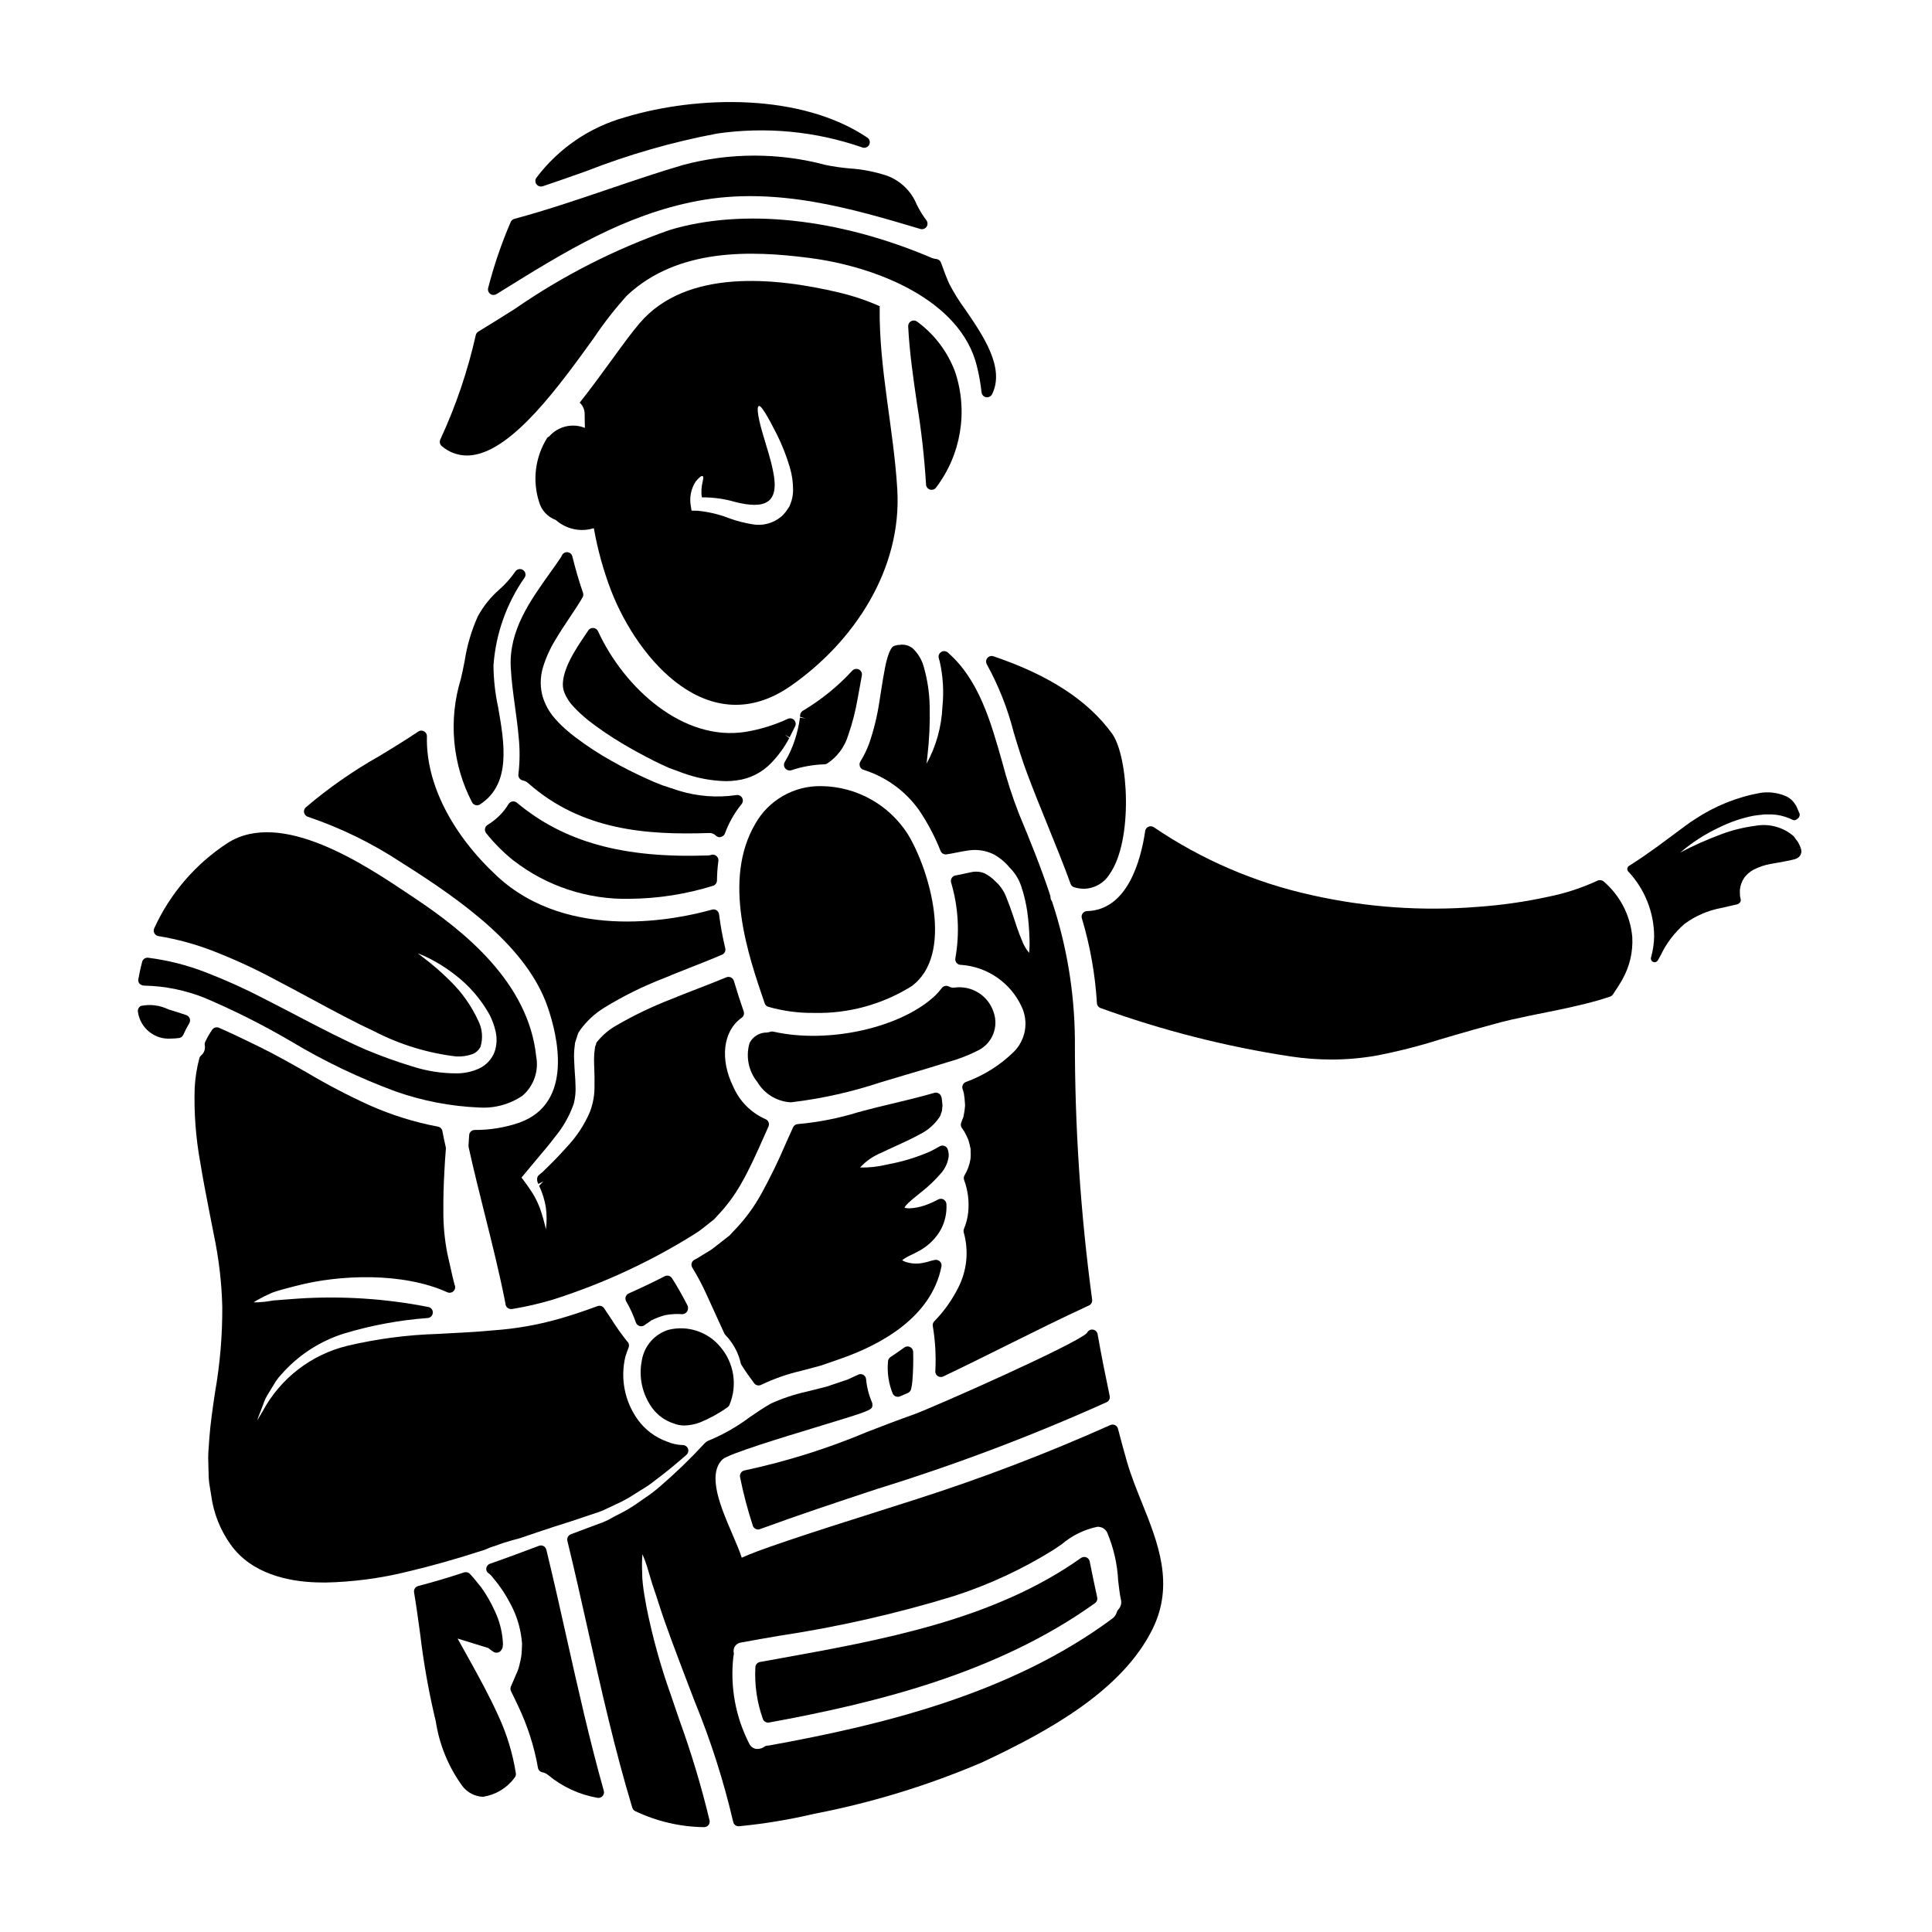
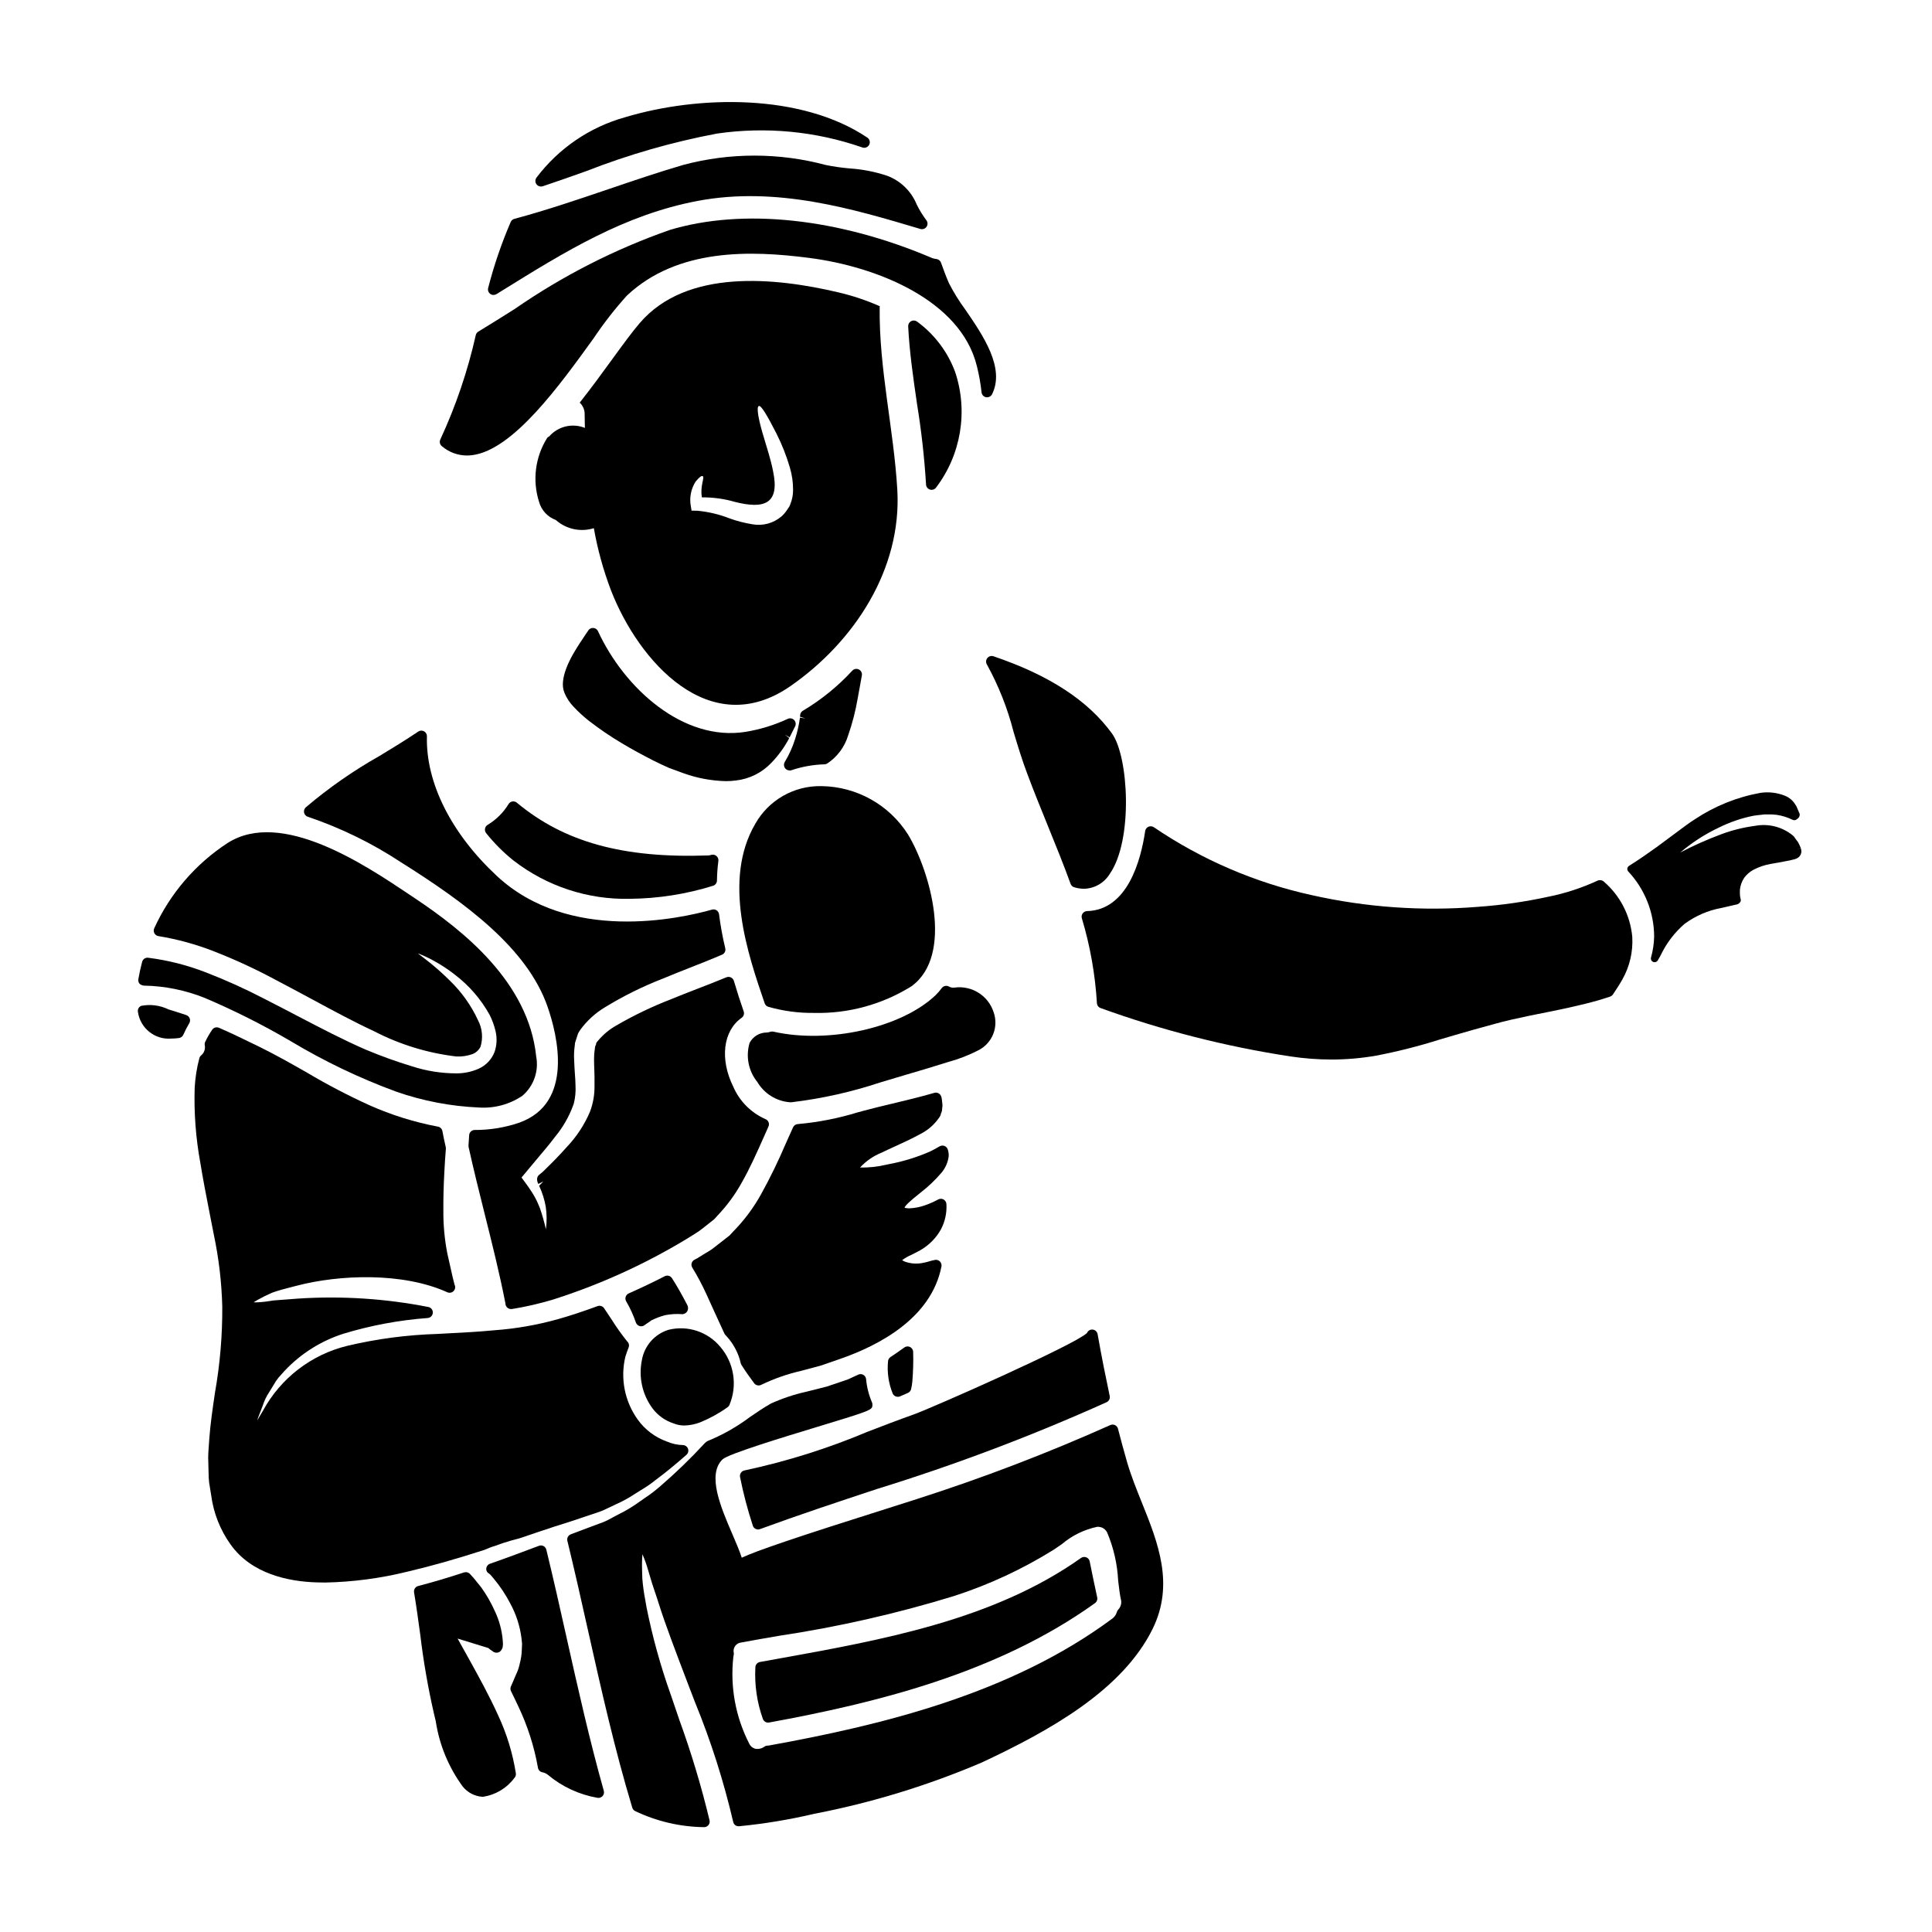
<svg xmlns="http://www.w3.org/2000/svg" fill="#000000" width="800px" height="800px" version="1.1" viewBox="144 144 512 512">
  <g>
    <path d="m353.25 339.41 0.031-0.059c0.547-1.051 1.027-2.016 1.449-2.891v0.004c0.262-0.559 0.145-1.223-0.289-1.66-0.434-0.438-1.094-0.562-1.656-0.309-3.566 1.66-7.344 2.824-11.23 3.457-16.426 2.602-32.066-11.469-39.078-26.68h0.004c-0.227-0.484-0.691-0.812-1.227-0.855-0.531-0.051-1.051 0.199-1.344 0.648l-0.645 0.957c-1.059 1.574-2.062 3.062-2.93 4.543-1.031 1.668-4.273 7.375-2.793 10.902 0.57 1.469 1.441 2.801 2.551 3.918 1.23 1.312 2.559 2.531 3.977 3.641 2.766 2.141 5.656 4.113 8.66 5.902 2.719 1.625 5.512 3.148 8.5 4.668 1.395 0.695 2.754 1.336 4.086 1.918l3.84 1.41h0.004c3.594 1.293 7.371 1.996 11.188 2.09 0.906 0.004 1.809-0.059 2.707-0.18 3.582-0.41 6.902-2.074 9.379-4.699 1.879-1.941 3.469-4.141 4.723-6.535l-1.18-0.922z" />
    <path d="m353.23 348.2c0.16 0 0.316-0.023 0.469-0.074 2.844-0.957 5.812-1.488 8.809-1.574 0.234-0.008 0.465-0.07 0.672-0.184 2.672-1.754 4.648-4.387 5.578-7.445 1.121-3.203 1.969-6.492 2.539-9.84 0.195-1.02 0.375-2.031 0.555-3.035 0.18-1.004 0.355-2.023 0.547-3.039v0.004c0.121-0.645-0.195-1.293-0.777-1.59-0.586-0.297-1.293-0.176-1.746 0.301-3.832 4.156-8.242 7.734-13.098 10.629-0.402 0.234-0.672 0.641-0.723 1.105l-0.039 0.5 1.449 0.441-1.461-0.223-0.004-0.004c-0.266 1.949-0.703 3.871-1.309 5.742-0.66 2.102-1.57 4.117-2.711 6.004-0.285 0.453-0.297 1.027-0.039 1.496 0.262 0.469 0.754 0.758 1.289 0.758z" />
    <path d="m381.94 514.17c0.203 0 0.402-0.043 0.59-0.125l2.055-0.895v0.004c0.418-0.176 0.734-0.539 0.852-0.977 0.168-0.676 0.281-1.359 0.34-2.051 0.219-2.617 0.293-5.246 0.219-7.871-0.016-0.555-0.34-1.051-0.836-1.293-0.496-0.238-1.086-0.184-1.527 0.148-1.203 0.875-2.434 1.727-3.637 2.516-0.398 0.266-0.648 0.703-0.664 1.18-0.277 2.93 0.16 5.879 1.281 8.594 0.266 0.484 0.777 0.777 1.328 0.77z" />
    <path d="m353.34 436.11c0.227 0 0.461 0 0.688-0.031l0.004-0.004c7.894-0.961 15.672-2.707 23.223-5.211 2.363-0.723 4.723-1.422 7.086-2.117 2.981-0.875 5.953-1.746 8.914-2.68l1.91-0.594h-0.004c2.848-0.766 5.606-1.836 8.227-3.191 3.621-1.898 5.297-6.164 3.938-10.02-1.402-4.383-5.738-7.141-10.305-6.547-0.52 0.086-1.055-0.004-1.52-0.258-0.648-0.375-1.477-0.207-1.93 0.395-0.504 0.688-1.066 1.332-1.68 1.93-9.086 8.602-28.34 12.918-42.941 9.613v-0.004c-0.273-0.059-0.555-0.043-0.82 0.047-0.285 0.105-0.586 0.168-0.891 0.188-1.926-0.02-3.703 1.043-4.59 2.754-1.066 3.582-0.301 7.457 2.051 10.359 1.832 3.094 5.059 5.098 8.641 5.371z" />
    <path d="m347.62 410.82c3.918 1.113 7.973 1.66 12.047 1.613 9.145 0.23 18.16-2.234 25.918-7.086 11.293-8.266 4.832-30.617-0.949-40.191-4.981-7.875-13.602-12.699-22.914-12.824h-0.152c-3.531-0.055-7.012 0.84-10.078 2.598-3.062 1.754-5.598 4.305-7.332 7.383-8.719 14.895-1.969 34.574 2.496 47.594h-0.004c0.16 0.441 0.52 0.777 0.969 0.914z" />
    <path d="m280.09 372.05c8.824 6.832 19.734 10.414 30.891 10.145 7.457-0.074 14.859-1.238 21.98-3.453 0.613-0.188 1.035-0.75 1.043-1.391 0.02-1.734 0.145-3.465 0.375-5.184 0.062-0.5-0.129-0.996-0.516-1.324-0.383-0.324-0.906-0.434-1.387-0.285-0.27 0.094-0.551 0.141-0.836 0.145-22.531 0.789-38.148-3.543-50.672-13.984-0.328-0.27-0.758-0.387-1.18-0.324-0.426 0.074-0.797 0.328-1.02 0.699-1.375 2.258-3.281 4.148-5.551 5.508-0.363 0.223-0.613 0.59-0.684 1.008-0.07 0.418 0.039 0.848 0.301 1.18 2.144 2.68 4.574 5.117 7.254 7.262z" />
    <path d="m322.46 521.2c0.922 0.383 1.91 0.578 2.91 0.574 1.406-0.039 2.797-0.312 4.113-0.812 2.582-1.047 5.031-2.391 7.297-4.008 0.242-0.164 0.43-0.391 0.539-0.66 1.059-2.531 1.395-5.309 0.965-8.02-0.426-2.711-1.598-5.25-3.383-7.332-3.324-4.019-8.656-5.781-13.723-4.535-3.715 1.141-6.461 4.285-7.086 8.121-0.895 4.445 0.133 9.062 2.832 12.707 1.391 1.859 3.324 3.246 5.535 3.965z" />
    <path d="m315.77 494.52c0.281-0.18 0.555-0.379 0.812-0.594 1.156-0.578 2.371-1.039 3.617-1.379 1.539-0.305 3.113-0.398 4.676-0.273 0.527-0.039 0.996-0.332 1.266-0.785 0.273-0.516 0.273-1.129 0-1.641-1.496-2.883-2.789-5.144-4.062-7.121-0.414-0.637-1.242-0.859-1.918-0.512-3.016 1.551-6.223 3.082-9.535 4.551-0.383 0.164-0.676 0.488-0.809 0.883-0.129 0.395-0.086 0.828 0.117 1.191 1.043 1.785 1.906 3.668 2.578 5.621 0.152 0.449 0.504 0.801 0.953 0.945 0.148 0.047 0.301 0.07 0.453 0.07 0.309 0 0.613-0.098 0.867-0.277 0.312-0.246 0.641-0.461 0.984-0.68z" />
    <path d="m405.65 318.4c-0.391 0.484-0.434 1.16-0.113 1.691 3.113 5.652 5.492 11.676 7.086 17.93 1.082 3.59 2.203 7.301 3.621 11.062 1.797 4.793 3.672 9.402 5.512 13.926 2.125 5.227 4.129 10.164 5.961 15.215h-0.004c0.16 0.445 0.527 0.785 0.98 0.914 0.836 0.254 1.699 0.387 2.57 0.395 2.801-0.062 5.375-1.547 6.832-3.938 6.25-8.914 4.996-31.16 0.598-37.203-6.387-8.781-16.656-15.469-31.398-20.469l0.004 0.004c-0.594-0.211-1.258-0.02-1.648 0.473z" />
-     <path d="m283.06 297.03c0.406-0.688 0.191-1.57-0.484-1.996-0.672-0.426-1.562-0.238-2.012 0.422-1.195 1.738-2.598 3.324-4.176 4.723-2.352 2.035-4.312 4.481-5.789 7.215-1.676 3.766-2.844 7.734-3.469 11.809-0.305 1.539-0.609 3.098-0.988 4.668h0.004c-3.356 10.883-2.293 22.645 2.953 32.75 0.195 0.363 0.531 0.633 0.93 0.742 0.129 0.031 0.262 0.047 0.395 0.047 0.277 0 0.551-0.082 0.785-0.234 8.344-5.414 6.465-16.219 4.805-25.742-0.789-3.633-1.203-7.34-1.238-11.059 0.594-8.379 3.449-16.441 8.266-23.328z" />
-     <path d="m422.86 383.07c-0.043-0.133-0.105-0.258-0.18-0.375-0.188-0.277-0.289-0.602-0.289-0.938 0-0.156-0.023-0.312-0.07-0.461-2.402-7.305-5.387-14.684-8.266-21.578v0.004c-1.746-4.481-3.231-9.062-4.445-13.715-3.051-10.789-6.207-21.941-14.441-29.094-0.512-0.445-1.262-0.48-1.812-0.09-0.555 0.391-0.773 1.105-0.527 1.738 0.051 0.137 0.086 0.285 0.203 0.734 0.891 3.949 1.133 8.02 0.715 12.047-0.23 5.258-1.66 10.398-4.188 15.02 0-0.242 0.047-0.5 0.078-0.754l0.105-1.016 0.004-0.004c0.523-4.426 0.734-8.883 0.629-13.336-0.059-3.625-0.602-7.227-1.617-10.707-0.527-1.84-1.555-3.5-2.961-4.797-0.617-0.473-1.352-0.777-2.125-0.875-0.059 0-0.371-0.02-0.434-0.023-0.223-0.027-0.453-0.016-0.672 0.039-0.441-0.016-0.879 0.051-1.297 0.191-0.207 0.035-0.406 0.117-0.582 0.234-0.176 0.121-0.328 0.277-0.441 0.461-0.094 0.141-0.184 0.289-0.262 0.438l-0.312 0.648v0.004c-0.465 1.211-0.82 2.461-1.062 3.738-0.395 1.914-0.738 4.035-1.086 6.297l-0.504 3.203c-0.562 3.727-1.465 7.394-2.695 10.957-0.613 1.652-1.391 3.242-2.316 4.746-0.242 0.383-0.293 0.859-0.137 1.285 0.152 0.426 0.496 0.762 0.926 0.902 5.988 1.867 11.195 5.656 14.816 10.781 2.258 3.367 4.152 6.965 5.648 10.734 0.25 0.629 0.902 1 1.574 0.902 0.859-0.109 1.699-0.285 2.598-0.469 0.977-0.195 2.019-0.395 3.262-0.574 2.285-0.336 4.621 0.035 6.691 1.059 1.434 0.805 2.723 1.836 3.816 3.062 0.066 0.117 0.148 0.223 0.242 0.316 1.668 1.613 2.859 3.656 3.441 5.902l0.188 0.562h0.004c0.484 1.695 0.863 3.418 1.133 5.156 0.336 2.414 0.543 4.844 0.609 7.281 0.066 1.27 0.035 2.543-0.094 3.809-0.836-1-1.492-2.141-1.934-3.371-0.762-1.727-1.574-4.18-2.422-6.777-0.488-1.461-1.035-2.984-1.676-4.543-0.535-1.445-1.379-2.762-2.473-3.852l-0.395-0.363c-0.852-0.91-1.867-1.66-2.988-2.207-1.105-0.43-2.312-0.523-3.469-0.262-0.434 0.082-0.922 0.188-1.457 0.309-0.789 0.176-1.695 0.395-2.691 0.555v-0.004c-0.406 0.07-0.77 0.305-0.992 0.656-0.227 0.348-0.293 0.773-0.188 1.176 1.934 6.512 2.328 13.383 1.145 20.074-0.098 0.434 0.012 0.891 0.289 1.242 0.281 0.348 0.703 0.551 1.152 0.551 0.035 0.004 0.066 0.004 0.102 0 3.402 0.246 6.676 1.395 9.48 3.328 2.809 1.934 5.051 4.582 6.492 7.668 1.98 4.074 1.129 8.961-2.113 12.125-3.602 3.512-7.914 6.215-12.645 7.926-0.703 0.285-1.078 1.051-0.867 1.781l0.352 1.18c0.145 0.898 0.246 1.805 0.293 2.711l0.035 0.559c-0.074 1.016-0.223 2.027-0.445 3.019-0.203 0.488-0.395 0.973-0.598 1.574-0.152 0.434-0.098 0.914 0.152 1.301l0.625 0.902 0.004-0.004c0.41 0.73 0.781 1.48 1.109 2.25 0.258 0.805 0.465 1.629 0.617 2.461v0.445c0.051 0.719 0.043 1.438-0.023 2.152-0.23 1.547-0.766 3.035-1.574 4.375-0.227 0.379-0.27 0.836-0.125 1.25 1.016 2.75 1.387 5.699 1.082 8.613-0.16 1.488-0.535 2.949-1.113 4.328-0.133 0.32-0.152 0.676-0.055 1.004 1.387 4.938 0.832 10.219-1.551 14.758-1.625 3.219-3.738 6.168-6.266 8.742-0.328 0.34-0.473 0.82-0.391 1.285 0.641 3.836 0.871 7.731 0.684 11.617 0 0.043-0.023 0.344-0.023 0.395 0 0.812 0.66 1.473 1.477 1.473 0.219 0.004 0.438-0.047 0.637-0.145 5.566-2.652 11.094-5.398 16.605-8.141 7.207-3.586 14.664-7.293 22.004-10.672v0.004c0.59-0.277 0.934-0.91 0.84-1.555-3.078-22.832-4.606-45.844-4.57-68.883-0.09-12.391-2.113-24.695-6-36.461z" />
-     <path d="m335.05 365.79c0.496-0.105 0.902-0.457 1.074-0.934 1.027-2.816 2.519-5.441 4.41-7.766 0.383-0.48 0.434-1.148 0.125-1.684-0.312-0.531-0.93-0.812-1.535-0.699-5.117 0.75-10.332 0.344-15.273-1.18l-4.367-1.438c-1.516-0.582-2.949-1.18-4.422-1.875-2.906-1.309-5.856-2.805-9.016-4.582-3.297-1.84-6.461-3.906-9.473-6.188-1.656-1.227-3.211-2.586-4.648-4.062l-0.289-0.332h0.004c-1.641-1.676-2.887-3.691-3.652-5.906-0.02-0.055-0.043-0.109-0.066-0.164-0.828-2.676-0.828-5.539 0-8.215 0.781-2.519 1.875-4.934 3.254-7.184 1.18-2.016 2.473-3.938 3.738-5.84 1.266-1.906 2.453-3.66 3.473-5.418 0.211-0.371 0.254-0.816 0.117-1.219-1.078-3.148-2.027-6.383-2.82-9.641v0.004c-0.152-0.613-0.672-1.066-1.301-1.125-0.629-0.062-1.23 0.289-1.484 0.871-0.078 0.188-0.176 0.371-0.285 0.543-0.902 1.332-1.855 2.664-2.816 4.016-5.367 7.519-10.922 15.297-10.445 25.035 0.18 3.57 0.668 7.086 1.137 10.508 0.359 2.617 0.715 5.234 0.953 7.894l-0.004 0.004c0.359 3.316 0.34 6.66-0.055 9.969-0.105 0.777 0.414 1.496 1.18 1.645 0.539 0.113 1.035 0.363 1.438 0.734 14.168 12.523 31.309 13.742 47.766 13.203l0.004-0.004c0.707-0.078 1.414 0.168 1.918 0.672 0.281 0.277 0.656 0.438 1.051 0.438 0.109-0.016 0.211-0.043 0.312-0.082z" />
    <path d="m339.78 503.46c0.211 0.586 0.383 1.184 0.52 1.789 0.035 0.164 0.098 0.316 0.188 0.453 1.105 1.773 2.07 3.09 2.805 4.086l0.547 0.754 0.004 0.004c0.422 0.59 1.215 0.785 1.867 0.457 3.363-1.625 6.902-2.867 10.547-3.699 1.699-0.449 3.406-0.898 5.25-1.402l4.828-1.672c10.918-3.742 24.492-11.055 27.16-24.605v0.004c0.094-0.48-0.055-0.973-0.398-1.32-0.34-0.348-0.828-0.504-1.309-0.422-0.531 0.102-1.059 0.234-1.574 0.395-0.449 0.148-0.902 0.258-1.367 0.34-1.699 0.406-3.481 0.301-5.117-0.305-0.395-0.184-0.594-0.336-0.668-0.355v0.004c0.754-0.562 1.574-1.035 2.441-1.406 0.668-0.336 1.434-0.711 2.336-1.203l-0.004-0.004c2.309-1.305 4.219-3.219 5.512-5.535 1.094-2.066 1.602-4.394 1.465-6.727-0.031-0.508-0.316-0.965-0.758-1.219-0.441-0.242-0.98-0.242-1.426 0-1.105 0.598-2.254 1.109-3.438 1.531-1.367 0.488-2.801 0.766-4.25 0.824-0.41-0.004-0.82-0.051-1.223-0.145 0.082-0.512 1.383-1.758 3.879-3.727l0.395-0.316h-0.004c2.055-1.59 3.938-3.387 5.613-5.371 0.98-1.211 1.609-2.672 1.812-4.219 0.039-0.633-0.047-1.266-0.254-1.863-0.145-0.422-0.469-0.754-0.887-0.906-0.418-0.152-0.883-0.109-1.266 0.117-0.922 0.543-1.812 1.008-2.555 1.379-3.523 1.531-7.211 2.664-10.992 3.363l-0.641 0.133v0.004c-2.258 0.535-4.574 0.781-6.894 0.73 1.605-1.746 3.586-3.106 5.789-3.973 0.965-0.484 2.062-0.984 3.254-1.523 2.121-0.965 4.523-2.055 7.055-3.445v0.004c1.93-0.996 3.586-2.449 4.824-4.227 0.289-0.363 0.48-0.797 0.551-1.254 0.094-0.148 0.164-0.312 0.199-0.488 0.055-0.277 0.09-0.562 0.098-0.844 0.008-0.148 0.023-0.293 0.051-0.434 0.035-0.184 0.035-0.367 0-0.547-0.039-0.234-0.059-0.465-0.074-0.699l-0.004-0.004c-0.027-0.375-0.074-0.746-0.145-1.117 0-0.062-0.129-0.367-0.156-0.426-0.301-0.672-1.051-1.016-1.758-0.809-3.746 1.086-7.527 1.988-11.184 2.863-2.594 0.621-5.094 1.215-7.402 1.84l-1.574 0.426v-0.004c-5.203 1.609-10.562 2.664-15.992 3.148-0.555 0.02-1.051 0.348-1.281 0.852-0.672 1.477-1.34 2.969-2.004 4.461-1.918 4.504-4.066 8.906-6.43 13.195-2.023 3.668-4.539 7.039-7.481 10.02l-0.25 0.273c-0.246 0.277-0.496 0.555-0.68 0.73l-3.836 2.996h-0.004c-0.73 0.594-1.512 1.121-2.34 1.574l-2.363 1.461-0.789 0.414 0.004-0.004c-0.352 0.199-0.609 0.531-0.711 0.926-0.102 0.391-0.035 0.809 0.18 1.148 1.375 2.25 2.613 4.578 3.707 6.977l1.969 4.328c0.621 1.371 1.211 2.664 1.773 3.863 0.363 0.816 0.691 1.543 1.051 2.297l0.004 0.004c0.066 0.137 0.152 0.266 0.258 0.375 1.566 1.617 2.773 3.547 3.543 5.664z" />
    <path d="m344.23 549.17c0.203 0.102 0.43 0.152 0.656 0.156 0.172 0 0.344-0.031 0.508-0.09 10.234-3.758 20.789-7.254 30.984-10.629 20.754-6.414 41.09-14.102 60.898-23.016 0.613-0.293 0.949-0.969 0.809-1.637-0.945-4.473-2.156-10.371-3.207-16.391-0.113-0.645-0.641-1.137-1.293-1.211-0.652-0.07-1.273 0.297-1.523 0.906-3.117 3.082-41.133 19.879-45.941 21.594-4.035 1.43-8.078 2.984-12.145 4.551v-0.004c-10.543 4.449-21.48 7.891-32.668 10.281-0.387 0.07-0.73 0.289-0.953 0.613-0.223 0.32-0.312 0.719-0.242 1.105 0.867 4.352 1.996 8.648 3.375 12.871l1.402-0.438-1.41 0.43c0.109 0.395 0.383 0.723 0.75 0.906z" />
    <path d="m294.21 578.23c-1.758-7.871-3.519-15.715-5.422-23.539h-0.004c-0.098-0.414-0.367-0.77-0.746-0.965-0.379-0.199-0.824-0.223-1.219-0.066-4.039 1.516-8.32 3.121-12.895 4.723-0.574 0.172-0.988 0.668-1.055 1.262-0.066 0.566 0.23 1.113 0.742 1.367 0.125 0.121 0.316 0.305 0.496 0.465l0.625 0.738v0.004c1.762 2.082 3.281 4.359 4.531 6.789 1.535 2.832 2.531 5.926 2.938 9.121l0.152 1.461-0.07 1.719v0.004c-0.039 1.176-0.215 2.344-0.523 3.481l-0.156 0.688-0.004 0.004c-0.203 0.801-0.492 1.578-0.859 2.32-0.211 0.473-0.426 0.953-0.598 1.41l-0.746 1.723h-0.004c-0.168 0.402-0.156 0.859 0.035 1.25 0.648 1.301 1.297 2.656 1.938 4.031v-0.004c2.453 5.156 4.203 10.617 5.195 16.238 0.094 0.617 0.566 1.105 1.18 1.219 0.551 0.102 1.066 0.344 1.496 0.707 3.762 3.137 8.285 5.227 13.113 6.059 0.082 0.016 0.164 0.023 0.246 0.023 0.461 0 0.898-0.219 1.176-0.586 0.277-0.367 0.371-0.844 0.246-1.289-3.754-13.316-6.832-27.062-9.809-40.355zm-20.121-17.828 0.395-0.504v0.027z" />
    <path d="m268.22 583.54-2.953-5.305 8.152 2.512c0.137 0.121 0.281 0.246 0.473 0.395l0.422 0.285 0.168 0.121v-0.004c0.348 0.332 0.828 0.492 1.305 0.43 0.496-0.07 0.922-0.375 1.148-0.82 0.102-0.164 0.184-0.336 0.25-0.52 0.043-0.195 0.07-0.391 0.082-0.59 0.016-0.152 0.02-0.305 0.02-0.457l-0.059-0.934c-0.23-2.644-0.926-5.227-2.059-7.629-0.996-2.238-2.215-4.367-3.641-6.356l-1.969-2.434c-0.332-0.395-0.656-0.75-1.027-1.141-0.395-0.41-0.992-0.562-1.539-0.391-4.023 1.332-8.121 2.547-12.18 3.609h0.004c-0.738 0.195-1.207 0.914-1.086 1.668 0.613 3.684 1.117 7.379 1.621 11.07h0.004c0.844 7.129 2.07 14.207 3.676 21.199l0.449 1.887c0.949 6.25 3.394 12.176 7.121 17.277 1.293 1.637 3.219 2.641 5.301 2.758h0.09c3.324-0.5 6.316-2.293 8.324-4.988 0.312-0.324 0.457-0.777 0.395-1.223-0.832-5.301-2.402-10.457-4.668-15.32-2.465-5.43-5.191-10.348-7.824-15.102z" />
    <path d="m431.88 556.71c-0.465-0.184-0.992-0.121-1.398 0.164-23.18 16.426-52.504 21.703-80.863 26.809l-4.223 0.758v0.004c-0.684 0.125-1.191 0.707-1.215 1.402-0.25 4.656 0.426 9.309 1.992 13.699 0.219 0.578 0.77 0.961 1.387 0.961 0.09 0 0.176-0.008 0.266-0.023 28.086-5.16 60.312-12.953 86.363-31.641v-0.004c0.477-0.34 0.707-0.934 0.582-1.504-0.68-3.18-1.367-6.359-1.988-9.535v-0.004c-0.094-0.492-0.434-0.902-0.902-1.086z" />
    <path d="m569 377.61c-0.438-0.387-1.062-0.484-1.598-0.246-4.176 1.938-8.566 3.375-13.082 4.281-6.144 1.34-12.375 2.234-18.648 2.676-14.785 1.195-29.668 0.145-44.137-3.121-14.934-3.285-29.102-9.383-41.754-17.973-0.422-0.285-0.957-0.336-1.426-0.133s-0.797 0.633-0.871 1.133c-1.148 7.805-4.68 20.945-15.406 21.223-0.457 0.016-0.887 0.238-1.156 0.609-0.27 0.367-0.352 0.844-0.223 1.281 2.199 7.32 3.539 14.871 3.996 22.5 0.031 0.598 0.422 1.117 0.988 1.312 16.309 5.906 33.156 10.199 50.301 12.812 3.594 0.543 7.223 0.816 10.855 0.824 3.984 0 7.961-0.348 11.887-1.035 5.695-1.094 11.324-2.523 16.852-4.277l4.137-1.215c3.266-0.965 6.394-1.824 9.602-2.699l0.457-0.125c3.098-0.891 6.148-1.535 9.098-2.16l2.102-0.43c5.938-1.18 11.551-2.297 16.758-3.801 0.465-0.152 0.938-0.297 1.402-0.438 0.465-0.141 1.035-0.316 1.551-0.488l-0.004-0.004c0.312-0.102 0.582-0.309 0.762-0.582l0.328-0.492c0.641-0.965 1.398-2.098 2.188-3.504 1.934-3.426 2.836-7.332 2.609-11.258-0.516-5.691-3.231-10.953-7.566-14.672z" />
    <path d="m442.71 531.55c-0.863-2.965-1.66-5.961-2.434-8.922h0.004c-0.109-0.426-0.402-0.777-0.801-0.965-0.395-0.184-0.855-0.188-1.25 0-16.699 7.473-33.801 14.012-51.223 19.594-0.789 0.27-3.051 0.98-6.176 1.969-26.309 8.301-36.391 11.766-40.258 13.582-0.59-1.84-1.5-3.938-2.512-6.297-3.019-7.008-6.769-15.715-2.574-19.77 1.543-1.453 16.289-5.93 25.102-8.605 14.613-4.449 14.613-4.449 14.613-5.926 0-0.211-0.047-0.414-0.133-0.605-0.832-1.949-1.355-4.019-1.547-6.129-0.047-0.477-0.324-0.898-0.738-1.133-0.418-0.234-0.922-0.254-1.355-0.051l-0.848 0.395c-0.656 0.312-1.32 0.625-1.891 0.875l-1.398 0.477c-1.453 0.492-2.898 0.984-4.246 1.43-1.395 0.363-2.754 0.703-4.137 1.043l-1.285 0.32 0.004-0.004c-3.191 0.719-6.297 1.754-9.277 3.098-1.906 1.062-3.742 2.32-5.691 3.656-3.426 2.566-7.168 4.684-11.129 6.297-0.285 0.148-0.543 0.344-0.762 0.574-3.734 4.059-7.707 7.894-11.887 11.492-1.273 1.105-2.617 2.129-4.023 3.059l-1.312 0.918v-0.004c-1.828 1.332-3.769 2.5-5.805 3.488l-0.395 0.203c-0.395 0.195-0.762 0.395-1.148 0.617v0.004c-0.73 0.426-1.484 0.801-2.266 1.125l-3.938 1.469c-1.305 0.504-2.633 1.004-4.012 1.512l-0.707 0.27v-0.004c-0.699 0.262-1.094 1.008-0.918 1.73 1.941 7.953 3.727 15.941 5.512 23.926 3.453 15.422 7.027 31.367 11.691 46.793h-0.004c0.117 0.391 0.391 0.715 0.754 0.895 5.695 2.727 11.918 4.184 18.23 4.266h0.059c0.449 0.004 0.875-0.203 1.156-0.555 0.277-0.348 0.383-0.809 0.281-1.246-2.164-9.023-4.84-17.914-8.008-26.637-0.812-2.344-1.574-4.586-2.297-6.738h-0.004c-2.688-7.555-4.832-15.293-6.406-23.156l-0.316-1.844v0.004c-0.367-1.891-0.629-3.801-0.785-5.719-0.082-2.121-0.113-3.832-0.055-5.152 0.02-0.508 0.051-0.934 0.086-1.277 0.148 0.336 0.324 0.742 0.516 1.246 0.465 1.18 0.957 2.754 1.5 4.672 0.305 1.129 0.723 2.363 1.18 3.731 0.367 1.074 0.762 2.227 1.145 3.477 1.707 5.418 4.328 12.316 8.102 22.211l1.5 3.902v-0.004c4.207 10.277 7.586 20.875 10.109 31.691 0.148 0.734 0.832 1.234 1.574 1.152 6.676-0.652 13.297-1.746 19.828-3.277 15.273-2.949 30.188-7.516 44.496-13.625 17.891-8.371 37.254-19.125 45.266-35.426 5.805-11.844 1.406-22.828-2.856-33.426-1.406-3.484-2.856-7.094-3.902-10.664zm-2.363 38.996 0.004 0.004c-0.168 0.176-0.293 0.387-0.363 0.621-0.188 0.699-0.605 1.312-1.18 1.746-26.965 20.047-61.277 28.277-91.02 33.66-0.266 0.012-0.531 0.043-0.789 0.098-0.141 0.047-0.273 0.109-0.395 0.191-0.715 0.527-1.617 0.73-2.492 0.562-0.703-0.199-1.277-0.703-1.574-1.375-3.617-7.07-5.074-15.051-4.195-22.945 0.023-0.148 0.043-0.281 0.078-0.43 0.059-0.195 0.074-0.402 0.043-0.605-0.156-0.637-0.031-1.309 0.348-1.844 0.375-0.535 0.965-0.883 1.617-0.949 3.238-0.59 6.496-1.18 9.746-1.727v-0.004c15.801-2.363 31.402-5.906 46.676-10.594 9.285-3 18.168-7.133 26.445-12.301 0.602-0.395 1.312-0.883 2.09-1.426 2.707-2.301 5.945-3.891 9.426-4.617 0.449-0.008 0.891 0.078 1.309 0.246 0.523 0.258 0.961 0.668 1.25 1.18 1.738 4.078 2.738 8.434 2.957 12.859 0.238 2.012 0.441 3.75 0.719 4.945 0.262 0.961-0.004 1.988-0.695 2.707z" />
    <path d="m621.24 368.8-0.961 0.219 0.949-0.262v-0.027l-0.445-0.996v0.004c-0.152-0.355-0.355-0.688-0.605-0.984-0.07-0.086-0.141-0.176-0.297-0.395v0.004c-0.062-0.082-0.121-0.164-0.176-0.25-0.16-0.297-0.383-0.555-0.648-0.754-2.781-2.25-6.41-3.164-9.926-2.504-3.039 0.395-6.027 1.133-8.902 2.199-3.746 1.387-7.398 3.012-10.934 4.863 3.098-2.637 6.527-4.856 10.207-6.59 2.914-1.453 6.008-2.512 9.203-3.148 0.652-0.105 1.348-0.176 2.055-0.25l0.789-0.094h1.02l-0.004-0.004c0.746-0.023 1.492 0.012 2.231 0.105 1.492 0.211 2.938 0.66 4.285 1.336 0.402 0.18 0.875 0.09 1.18-0.23 0.336-0.191 0.574-0.52 0.656-0.898 0.066-0.285 0.012-0.582-0.148-0.828-0.203-0.469-0.395-0.965-0.723-1.691l-0.195-0.293h-0.004c-0.637-1.109-1.629-1.973-2.812-2.449-2.066-0.828-4.312-1.094-6.512-0.766-6.215 1.121-12.129 3.512-17.387 7.012-0.789 0.48-1.516 1.016-2.332 1.598l-3.543 2.629c-1.371 1.008-2.754 2.035-4.188 3.106-2.406 1.715-4.769 3.391-7.359 5h0.004c-0.25 0.152-0.418 0.41-0.457 0.703-0.039 0.285 0.051 0.57 0.242 0.785 4.375 4.664 6.828 10.809 6.863 17.199-0.035 1.895-0.312 3.769-0.828 5.59-0.137 0.484 0.109 0.992 0.574 1.184 0.121 0.047 0.246 0.07 0.375 0.074 0.352-0.004 0.68-0.191 0.855-0.496 0.262-0.449 0.516-0.918 0.789-1.402h-0.004c1.516-3.184 3.684-6.016 6.356-8.316 0.055-0.027 0.105-0.059 0.152-0.094 2.797-2.023 6.004-3.398 9.395-4.039 0.766-0.164 1.527-0.344 2.269-0.516l1.402-0.32c0.035 0 0.254-0.059 0.289-0.07h-0.004c0.516-0.039 0.977-0.32 1.246-0.758 0.109-0.23 0.129-0.492 0.051-0.734l-0.16-0.82c-0.031-0.395-0.055-1.109-0.035-1.598v0.004c0.109-1.148 0.5-2.246 1.141-3.207 0.645-0.879 1.48-1.602 2.441-2.121 1.457-0.766 3.031-1.297 4.66-1.574 1.414-0.238 2.793-0.48 4.059-0.742h-0.004c0.59-0.09 1.172-0.215 1.746-0.371 0.312-0.051 0.621-0.145 0.91-0.277 0.781-0.297 1.312-1.035 1.344-1.871-0.008-0.297-0.055-0.59-0.145-0.871z" />
    <path d="m273.88 554.11c0.395-0.137 0.789-0.281 1.203-0.395l2.211-0.789c1.516-0.496 2.891-0.875 4.113-1.18l0.395-0.121c3.148-1.066 6.199-2.106 9.09-3.051 1.469-0.449 2.883-0.898 4.273-1.355l7.453-2.492 0.004 0.004c0.812-0.281 1.602-0.621 2.363-1.012 0.371-0.184 0.738-0.367 1.18-0.555l1.066-0.512c1.793-0.793 3.512-1.738 5.141-2.828l1.473-0.922c1.344-0.785 2.625-1.668 3.84-2.644 3.113-2.297 5.793-4.586 8.227-6.715 0.457-0.398 0.621-1.031 0.422-1.602-0.203-0.57-0.734-0.961-1.34-0.984-1.469-0.027-2.922-0.348-4.269-0.938-3.125-1.117-5.836-3.164-7.758-5.871-3.434-4.809-4.613-10.867-3.238-16.613 0.262-0.832 0.543-1.633 0.863-2.434 0.18-0.453 0.125-0.973-0.156-1.375-0.031-0.047-0.312-0.367-0.352-0.395h0.004c-1.477-1.855-2.848-3.789-4.102-5.797l-1.891-2.836v-0.004c-0.379-0.562-1.094-0.793-1.73-0.562-4.004 1.469-7.328 2.566-10.465 3.449h-0.004c-5.555 1.559-11.254 2.555-17.012 2.961-4.121 0.395-8.055 0.598-11.742 0.789l-3.211 0.176c-8.047 0.242-16.051 1.297-23.887 3.148-9.57 2.328-17.707 8.602-22.391 17.27-0.375 0.637-0.723 1.223-1.156 1.93l-0.27 0.578c0.043-0.219 0.086-0.43 0.125-0.602 0.234-0.641 0.496-1.32 0.789-2.051 0.176-0.418 0.34-0.863 0.508-1.324 0.398-1.254 0.973-2.449 1.707-3.543l1.793-2.934 0.004 0.004c0.418-0.629 0.891-1.211 1.418-1.75 0.301-0.316 0.594-0.637 0.855-0.949 4.281-4.555 9.656-7.941 15.609-9.84 7.269-2.203 14.762-3.598 22.34-4.16 0.73-0.07 1.297-0.668 1.332-1.406 0.031-0.734-0.484-1.379-1.207-1.512-11.348-2.231-22.938-2.977-34.48-2.227l-6.492 0.492c-1.348 0.242-2.711 0.406-4.078 0.488-0.504 0.027-0.914 0.031-1.23 0 0.266-0.172 0.594-0.375 1.008-0.605h-0.004c1.254-0.711 2.543-1.352 3.867-1.922 1.48-0.555 3.34-1.039 5.512-1.598l0.918-0.234c11.414-3.004 28.211-3.644 40.023 1.703 0.57 0.258 1.242 0.125 1.676-0.328 0.434-0.453 0.531-1.133 0.242-1.691-0.141-0.449-0.578-2.203-1.801-7.773l-0.129-0.582c-0.715-3.703-1.062-7.465-1.031-11.234-0.027-3.172 0.059-6.691 0.27-10.43 0.078-1.82 0.223-3.766 0.395-6.012h-0.004c0.012-0.148 0-0.297-0.035-0.441-0.328-1.406-0.613-2.785-0.883-4.219-0.113-0.598-0.582-1.066-1.18-1.18-6.254-1.18-12.352-3.086-18.164-5.676-5.664-2.578-11.18-5.461-16.531-8.637-4.117-2.344-8.371-4.766-12.707-6.883l-0.73-0.359c-3.258-1.574-6.551-3.195-9.895-4.644h-0.004c-0.648-0.281-1.406-0.062-1.805 0.523-0.699 1.02-1.316 2.094-1.848 3.215-0.121 0.266-0.164 0.566-0.117 0.855 0.207 0.992-0.137 2.016-0.902 2.68-0.258 0.199-0.445 0.477-0.527 0.789-0.68 2.562-1.094 5.191-1.238 7.84-0.207 6.621 0.289 13.246 1.477 19.762 0.715 4.43 1.574 8.801 2.422 13.156 0.395 2.012 0.789 4.019 1.18 6.031 1.324 6.266 2.07 12.641 2.234 19.039 0.043 7.648-0.605 15.281-1.934 22.809-0.617 4.199-1.203 8.168-1.492 12.039l-0.27 3.898c-0.059 0.895-0.031 1.746 0 2.598 0 0.43 0.031 0.859 0.031 1.363 0.023 0.441 0.031 0.883 0.035 1.32h0.004c-0.004 0.852 0.043 1.703 0.137 2.555 0.176 1.02 0.336 2.043 0.488 3.043l0.074 0.449v-0.004c0.621 4.672 2.379 9.117 5.117 12.949 5.562 7.871 15.453 9.84 22.773 10.066 0.758 0.023 1.52 0.039 2.273 0.039l0.004 0.004c7.356-0.148 14.676-1.117 21.82-2.883 6.406-1.508 12.852-3.324 20.445-5.785z" />
    <path d="m193.36 413.01-1.051-0.352c-0.664-0.223-1.328-0.445-2-0.645l-1.664-0.512h-0.004c-2.246-1.094-4.793-1.422-7.246-0.938-0.633 0.285-0.98 0.973-0.832 1.652 0.629 4.289 4.473 7.356 8.793 7.019 0.691-0.004 1.387-0.055 2.074-0.145 0.508-0.07 0.945-0.395 1.152-0.863 0.461-1.051 0.988-2.07 1.574-3.055 0.234-0.387 0.277-0.855 0.121-1.277-0.16-0.422-0.5-0.75-0.93-0.887z" />
    <path d="m274.79 222.16c0.277 0.004 0.551-0.07 0.789-0.219l1.457-0.902c16.676-10.348 32.426-20.117 51.855-23.797 20.898-3.938 41.156 2.106 59.012 7.434v0.004c0.617 0.176 1.273-0.059 1.641-0.582 0.363-0.527 0.344-1.23-0.055-1.738-0.965-1.293-1.812-2.672-2.531-4.117-1.418-3.519-4.242-6.289-7.793-7.641-3.246-1.09-6.625-1.75-10.043-1.969-2.117-0.184-4.219-0.488-6.297-0.91-12.348-3.301-25.348-3.312-37.699-0.035-6.715 1.969-13.438 4.258-19.941 6.465-8.105 2.754-16.492 5.598-24.879 7.852v-0.004c-0.43 0.117-0.785 0.422-0.965 0.828-2.441 5.664-4.438 11.512-5.973 17.484-0.121 0.441-0.027 0.918 0.254 1.285 0.277 0.363 0.711 0.578 1.172 0.574z" />
    <path d="m387.04 229.23c-0.457-0.34-1.07-0.387-1.574-0.121-0.5 0.262-0.809 0.793-0.789 1.359 0.328 6.727 1.348 13.754 2.34 20.543h-0.004c1.16 7.086 1.961 14.223 2.398 21.387 0.023 0.605 0.422 1.137 0.996 1.328 0.156 0.055 0.316 0.082 0.48 0.082 0.434 0 0.844-0.188 1.121-0.52 6.703-8.777 8.613-20.309 5.094-30.777-1.988-5.316-5.484-9.93-10.062-13.281z" />
    <path d="m267.75 264.71c0.477 0 0.953-0.031 1.426-0.094 10.809-1.383 23.148-18.5 32.156-30.992h0.004c2.664-3.984 5.617-7.769 8.832-11.324 13.445-12.594 32.875-11.945 48.293-9.949 17.809 2.281 40.125 11.152 44.414 28.648 0.578 2.293 0.996 4.625 1.246 6.977 0.07 0.652 0.566 1.18 1.211 1.293 0.641 0.105 1.277-0.211 1.574-0.789 3.492-7.008-2.394-15.59-7.121-22.484v0.004c-1.633-2.211-3.078-4.547-4.328-6.996-0.758-1.754-1.438-3.574-2.078-5.387-0.188-0.527-0.652-0.902-1.207-0.973-0.383-0.035-0.762-0.117-1.125-0.25-24.797-10.586-50.148-13.301-69.598-7.441h0.004c-14.559 5.109-28.367 12.145-41.051 20.93-3.195 2.016-6.402 4.035-9.645 6v-0.004c-0.328 0.199-0.57 0.52-0.664 0.895-2.137 9.531-5.285 18.805-9.391 27.664-0.309 0.621-0.145 1.371 0.395 1.805 1.852 1.59 4.211 2.465 6.652 2.469z" />
    <path d="m225.61 360.46c8.715 2.953 17.012 7.008 24.691 12.074 16.969 10.676 33.418 22.703 38.816 38.277 2.598 7.477 7.066 25.48-7.477 30.699l-0.004 0.004c-3.812 1.305-7.816 1.961-11.844 1.941-0.777 0.004-1.418 0.613-1.461 1.387l-0.176 2.731-0.004 0.004c-0.008 0.133 0.004 0.262 0.031 0.391 1.297 5.879 2.777 11.809 4.215 17.555 1.969 7.871 4.012 16.016 5.547 23.906v0.004c0 0.391 0.156 0.766 0.434 1.043 0.277 0.277 0.652 0.434 1.043 0.434 0.082 0.004 0.16 0.004 0.242 0 3.625-0.59 7.211-1.414 10.73-2.461 12.379-3.922 24.25-9.293 35.371-15.996l2.262-1.402c0.789-0.469 1.543-0.996 2.258-1.574l2.984-2.363c0.219-0.223 0.434-0.465 0.637-0.695l0.215-0.25c2.531-2.644 4.707-5.606 6.473-8.809 2.117-3.699 3.938-7.805 5.875-12.152l1.18-2.656c0.168-0.367 0.176-0.785 0.023-1.156-0.145-0.371-0.438-0.668-0.809-0.816-3.824-1.68-6.875-4.746-8.531-8.578-3.625-7.305-2.715-14.82 2.203-18.27l0.004-0.004c0.543-0.375 0.766-1.07 0.547-1.695-0.883-2.535-1.766-5.25-2.598-8.086-0.125-0.402-0.41-0.734-0.789-0.918-0.379-0.18-0.816-0.191-1.203-0.031-2.715 1.125-5.32 2.133-7.832 3.102-2.332 0.906-4.578 1.77-6.75 2.672l-0.004 0.004c-5.027 1.938-9.898 4.273-14.562 6.977-1.859 1.047-3.512 2.422-4.879 4.059-0.176 0.172-0.32 0.367-0.43 0.586-0.078 0.145-0.113 0.309-0.094 0.469-0.113 0.16-0.191 0.34-0.23 0.531l-0.086 0.602c-0.133 0.832-0.199 1.676-0.195 2.519v0.562c0 0.75 0.039 1.508 0.062 2.273 0.047 1.383 0.094 2.809 0.055 4.387v0.004c0.039 2.352-0.371 4.688-1.203 6.887-1.465 3.441-3.535 6.594-6.109 9.305-2.191 2.481-4.289 4.562-6.254 6.461l-0.18 0.184c-0.066 0.039-0.363 0.293-0.422 0.344l-0.508 0.418c-0.309 0.25-0.5 0.617-0.535 1.012-0.031 0.488 0.086 0.977 0.332 1.402l1.312-0.656-1.109 1.141c0.832 1.77 1.422 3.644 1.758 5.57 0.289 1.977 0.301 3.981 0.039 5.961-0.426-1.906-0.961-3.785-1.598-5.629l-0.188-0.449c-0.586-1.484-1.332-2.902-2.234-4.219-0.43-0.645-1.039-1.535-1.605-2.285l-0.84-1.129c0.676-0.824 1.391-1.668 2.113-2.539l2.613-3.125c1.34-1.574 2.754-3.254 4.125-5.078l0.004-0.004c2.066-2.481 3.695-5.297 4.812-8.328 0.031-0.074 0.172-0.449 0.191-0.527 0.391-1.562 0.543-3.172 0.453-4.781 0-0.988-0.094-2.074-0.172-3.238-0.07-1.02-0.141-2.106-0.191-3.59-0.07-1.215-0.02-2.43 0.148-3.633 0.027-0.332 0.051-0.609 0.09-0.848l0.809-2.516c0.117-0.219 0.25-0.434 0.391-0.641l0.207-0.328h0.004c1.738-2.371 3.93-4.379 6.445-5.902 4.914-3.012 10.086-5.574 15.457-7.656 2.293-0.969 4.723-1.918 7.144-2.879 2.828-1.113 5.703-2.242 8.496-3.445v0.004c0.664-0.281 1.023-1 0.859-1.695-0.711-2.973-1.262-5.984-1.645-9.016-0.055-0.426-0.289-0.809-0.648-1.047s-0.805-0.309-1.219-0.188c-8.535 2.41-37.859 8.895-56.992-8.895-12.121-11.266-18.895-24.762-18.559-37.027 0.016-0.555-0.281-1.07-0.766-1.336-0.484-0.266-1.078-0.238-1.535 0.07-3.34 2.262-6.867 4.402-10.281 6.473-6.926 3.906-13.461 8.465-19.52 13.609-0.395 0.359-0.566 0.902-0.449 1.422 0.117 0.516 0.508 0.934 1.016 1.086z" />
    <path d="m182.17 405.2c5.543 0.098 11.02 1.215 16.16 3.289 7.797 3.32 15.375 7.133 22.688 11.414 8.875 5.328 18.23 9.809 27.945 13.383 7.078 2.477 14.477 3.894 21.969 4.215 4.082 0.27 8.137-0.828 11.523-3.121 2.992-2.57 4.379-6.547 3.641-10.422-2.039-19.68-19.285-33.324-32.098-41.875l-1.547-1.039c-11.84-7.926-33.875-22.691-48.098-13.66v-0.004c-8.508 5.539-15.266 13.387-19.477 22.621-0.195 0.422-0.18 0.91 0.039 1.32 0.223 0.406 0.621 0.688 1.078 0.758 5.055 0.828 10.004 2.188 14.766 4.059 5.473 2.137 10.812 4.598 15.988 7.375 3.481 1.816 6.797 3.606 9.973 5.316 5.785 3.121 11.258 6.074 16.41 8.453v0.004c6.805 3.523 14.191 5.793 21.801 6.691 1.434 0.07 2.867-0.141 4.219-0.613 0.957-0.352 1.738-1.055 2.191-1.969 0.711-2.328 0.477-4.844-0.652-7.004-1.82-3.938-4.356-7.504-7.477-10.52-2.172-2.172-4.492-4.191-6.949-6.043l-1.551-1.18c0.594 0.223 1.277 0.504 2.047 0.848 2.773 1.305 5.387 2.922 7.797 4.812 3.769 2.867 6.898 6.488 9.195 10.629 0.695 1.375 1.227 2.828 1.574 4.328 0.43 1.812 0.344 3.707-0.25 5.473-0.762 1.996-2.281 3.609-4.231 4.484-1.848 0.816-3.848 1.234-5.867 1.23-4.008 0-7.992-0.629-11.809-1.871-4.148-1.258-8.23-2.731-12.227-4.41-5.852-2.535-11.887-5.684-18.273-9.02-2.785-1.453-5.633-2.945-8.566-4.43-5.027-2.625-10.199-4.965-15.488-7.008-4.938-1.93-10.094-3.238-15.352-3.902-0.73-0.09-1.41 0.375-1.594 1.086-0.395 1.473-0.73 3.004-1.008 4.602-0.074 0.434 0.047 0.879 0.336 1.215 0.324 0.285 0.738 0.457 1.172 0.484z" />
    <path d="m287.36 193.43c0.156 0.004 0.316-0.02 0.465-0.066 3.856-1.281 7.691-2.644 11.527-4.012h0.004c11.219-4.391 22.824-7.723 34.664-9.957 12.969-1.883 26.199-0.613 38.574 3.703 0.699 0.215 1.449-0.117 1.766-0.777 0.316-0.66 0.098-1.453-0.512-1.859-17.535-11.781-44.844-11.199-64.129-5.41-9.395 2.606-17.664 8.234-23.539 16.012-0.391 0.516-0.402 1.223-0.023 1.75 0.277 0.387 0.727 0.617 1.203 0.617z" />
    <path d="m289.55 259.65c-0.211 0.086-0.395 0.223-0.539 0.395-3.188 5.066-3.973 11.285-2.144 16.988 0.625 2.207 2.277 3.984 4.434 4.773 2.742 2.441 6.566 3.266 10.074 2.168 0.992 5.644 2.523 11.18 4.566 16.531 7.238 18.613 26.121 40.234 47.59 25.285 16.828-11.707 29.484-30.914 28.266-52-0.957-16.199-4.852-31.957-4.676-48.246 0-0.145 0.027-0.234 0.027-0.395h-0.004c-3.519-1.555-7.18-2.781-10.93-3.66-16.676-3.938-40.234-6.402-52.68 8.129-3.938 4.586-9.473 12.957-15.906 21.086 0.867 0.805 1.344 1.941 1.312 3.125 0 1.18 0.043 2.383 0.066 3.574-3.309-1.34-7.106-0.438-9.457 2.246zm38.785 11.992c0.953-1.18 1.609-1.641 1.879-1.461 0.621 0.328-0.742 2.531-0.207 5.629h-0.004c2.941-0.031 5.871 0.367 8.695 1.184 7.801 1.996 12 0.594 10.184-8.074-0.621-3.211-1.637-6.164-2.363-8.695-1.551-5.004-2.144-8.457-1.402-8.637 0.625-0.148 2.234 2.562 4.676 7.356v0.004c1.438 2.856 2.613 5.836 3.516 8.902 0.59 1.973 0.879 4.019 0.863 6.078-0.004 1.273-0.254 2.539-0.746 3.719l-0.09 0.273c-0.055 0.086-0.203 0.395-0.203 0.395l-0.062 0.09-0.203 0.297-0.422 0.625v-0.004c-0.391 0.57-0.848 1.094-1.367 1.551-2.141 1.816-4.988 2.574-7.746 2.055-2.012-0.328-3.984-0.836-5.906-1.52-2.738-1.078-5.617-1.77-8.547-2.055l-1.609-0.031-0.203-1.246h-0.004c-0.398-2.231 0.055-4.523 1.273-6.434z" />
  </g>
</svg>